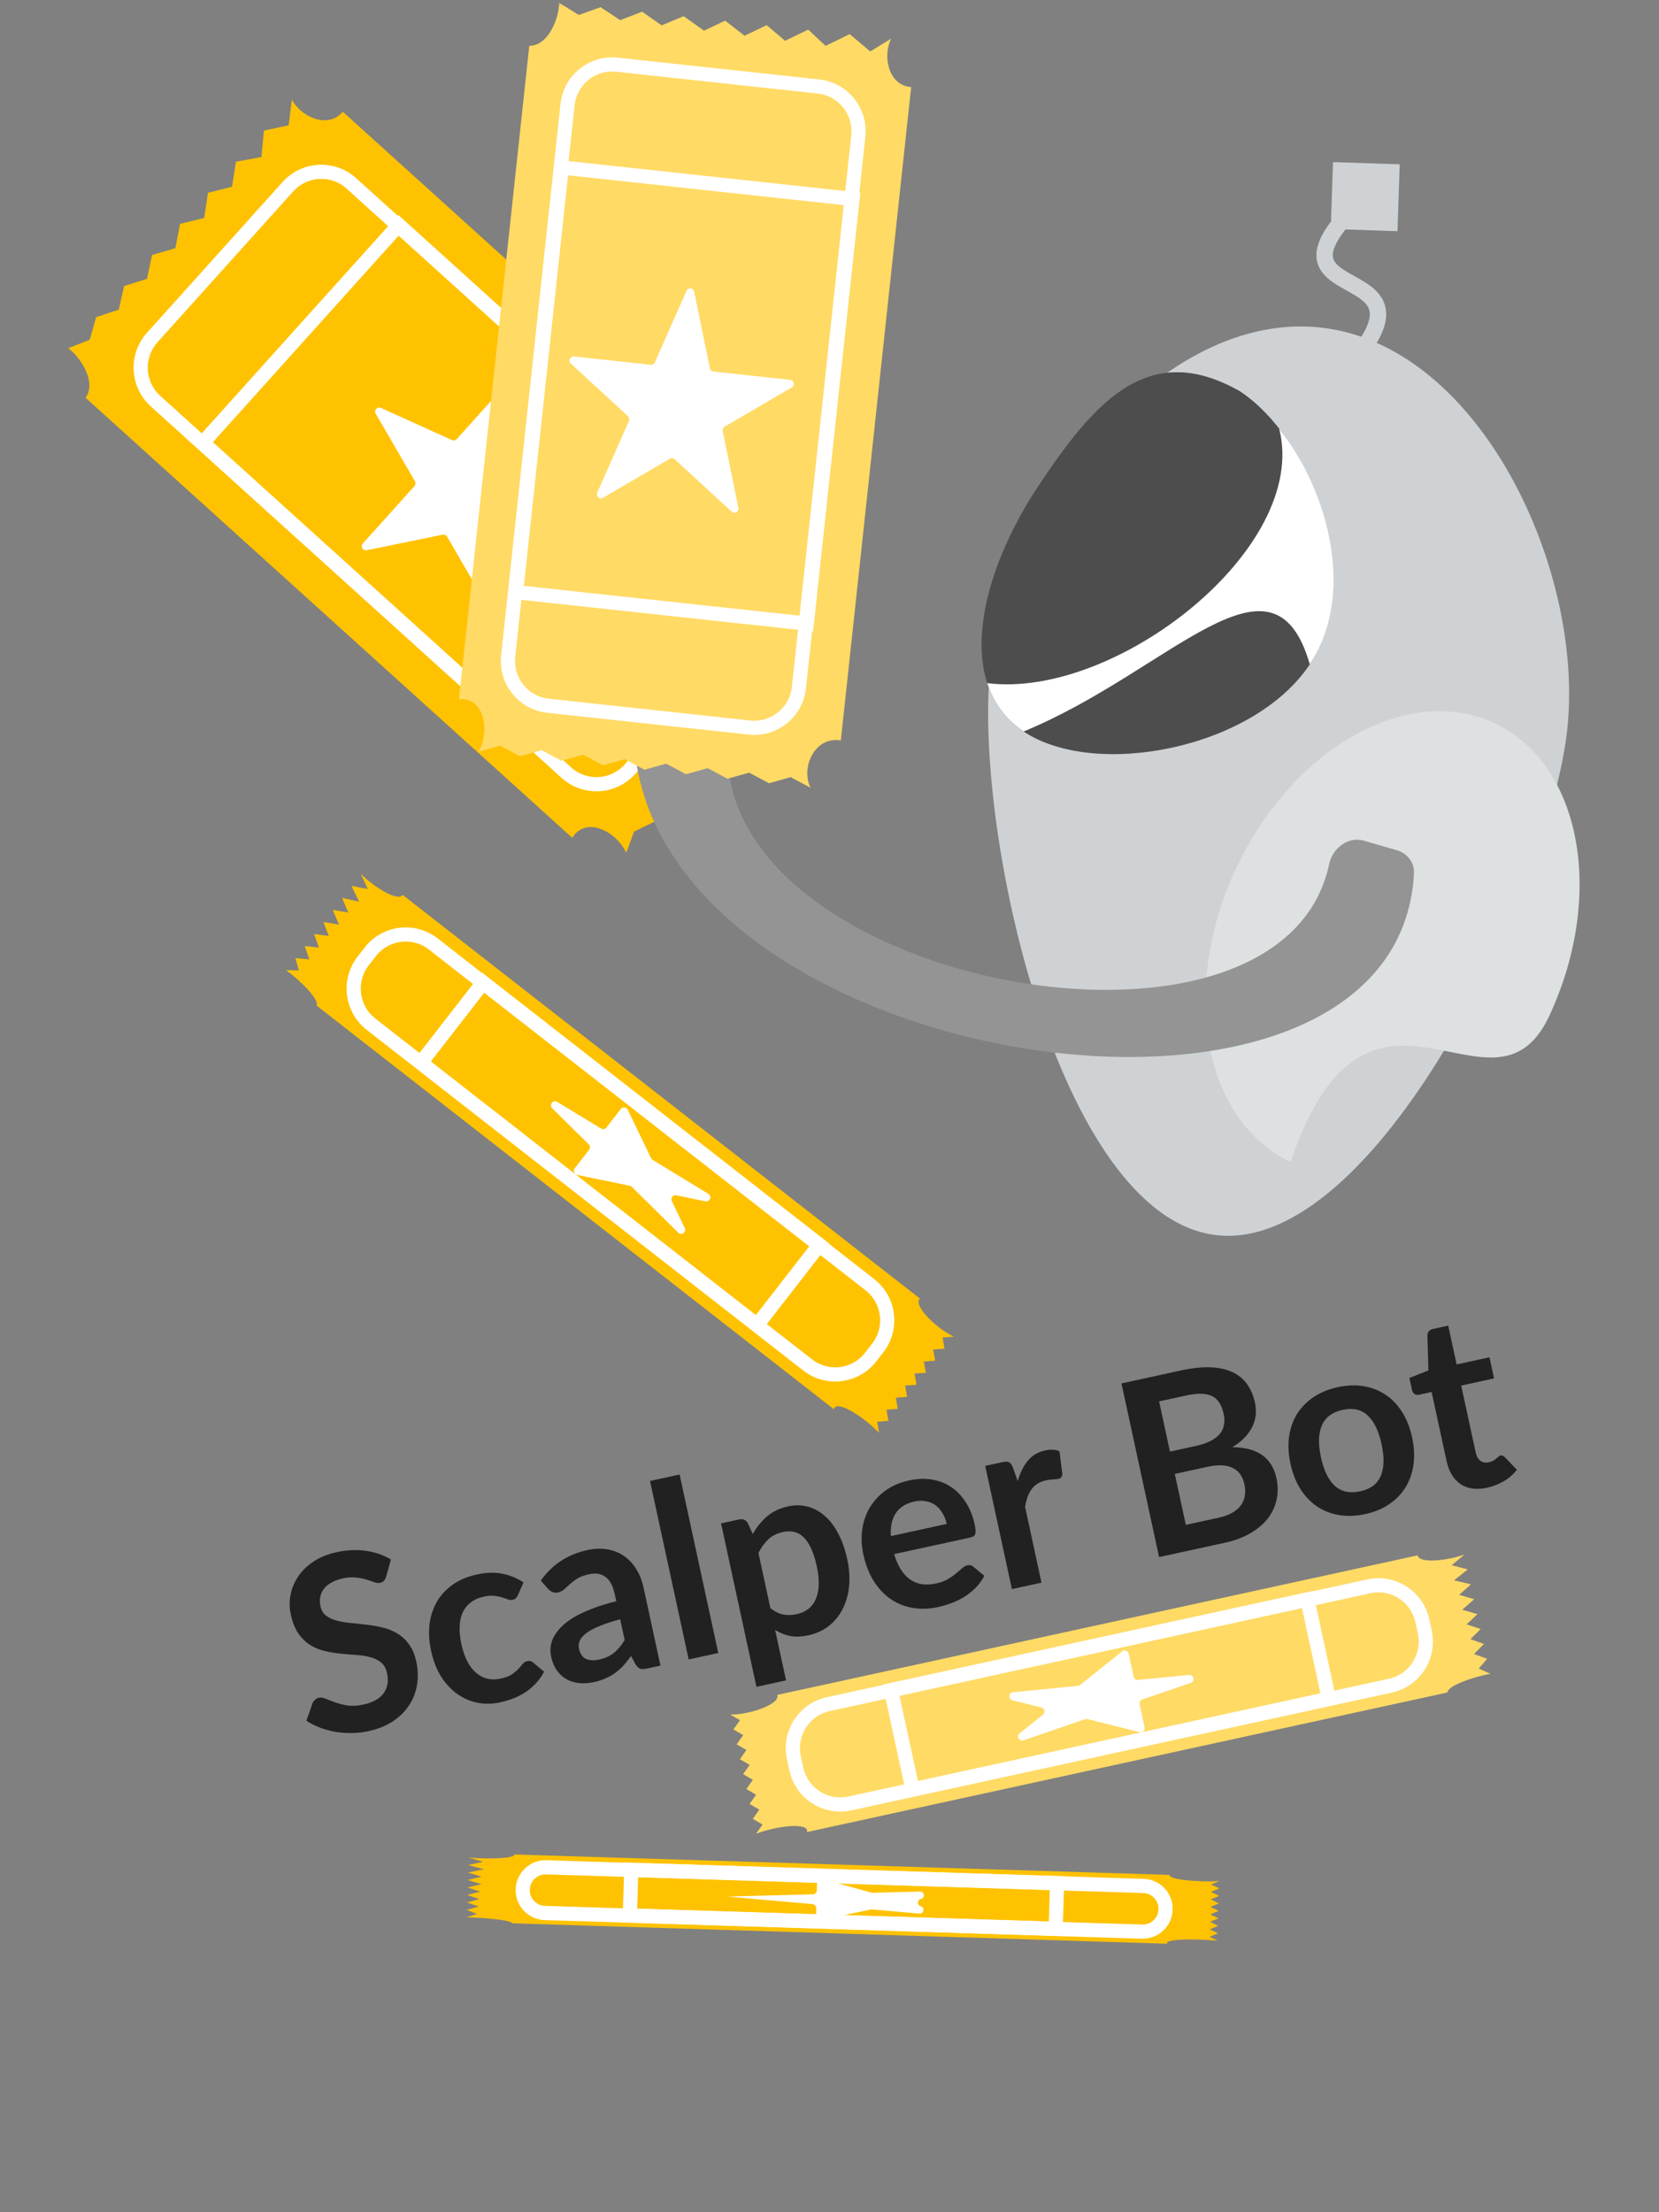
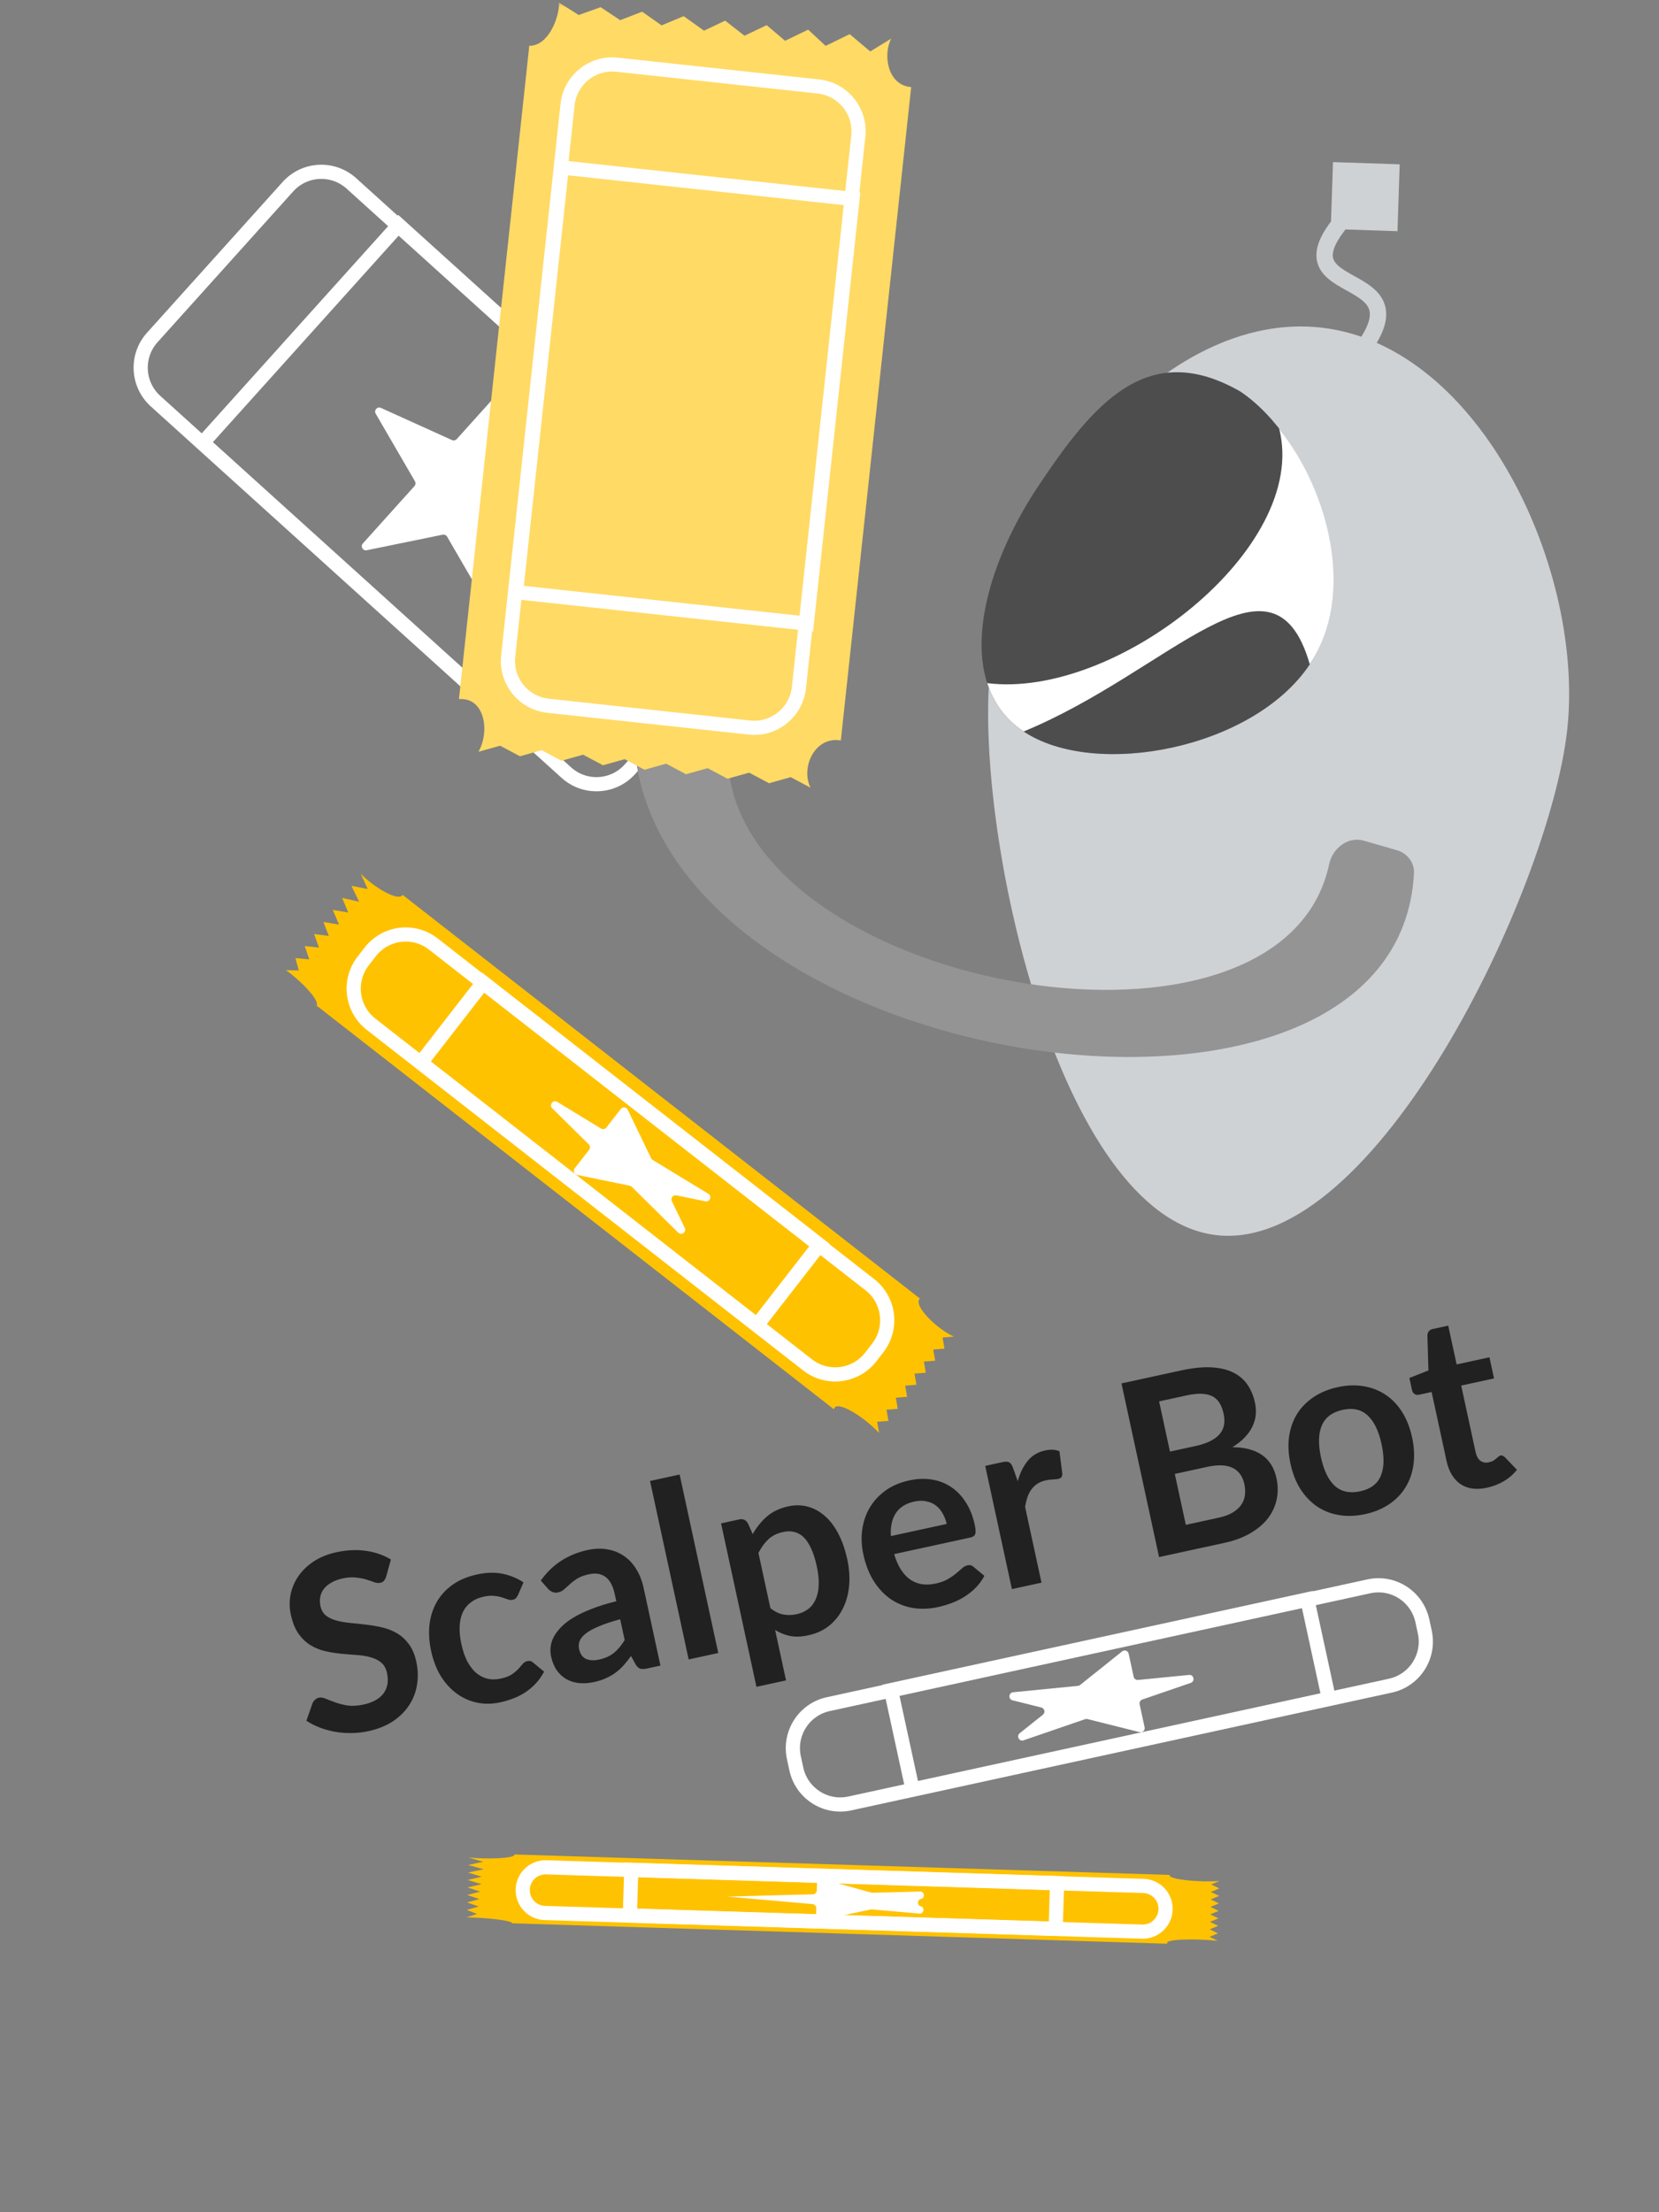
<svg xmlns="http://www.w3.org/2000/svg" width="117" height="156" viewBox="0 0 117 156" fill="none">
  <rect x="0" y="0" width="117" height="156" fill="#808080" stroke="none" />
  <mask id="mask0_4002_1637" style="mask-type:luminance" maskUnits="userSpaceOnUse" x="0" y="0" width="117" height="156">
    <path d="M116.455 0H0V156H116.455V0Z" fill="white" />
  </mask>
  <g mask="url(#mask0_4002_1637)">
    <path d="M98.713 11.588L98.556 16.303L93.852 16.145L94.009 11.431L98.713 11.588ZM94.289 25.854C95.297 24.794 95.912 23.966 96.254 23.317C96.595 22.668 96.642 22.242 96.591 21.958C96.54 21.68 96.378 21.439 96.085 21.193C95.781 20.938 95.391 20.72 94.942 20.47C94.517 20.235 94.029 19.965 93.643 19.627C93.243 19.277 92.901 18.811 92.847 18.172C92.795 17.552 93.022 16.882 93.503 16.137C93.984 15.388 94.756 14.507 95.889 13.445L96.677 14.289C95.576 15.321 94.88 16.128 94.471 16.763C94.059 17.403 93.973 17.814 93.996 18.074C94.016 18.314 94.138 18.526 94.4 18.756C94.677 18.998 95.051 19.21 95.5 19.459C95.925 19.695 96.421 19.967 96.826 20.307C97.241 20.657 97.61 21.117 97.725 21.751C97.838 22.378 97.686 23.073 97.273 23.856C96.861 24.638 96.168 25.554 95.124 26.652L94.289 25.854Z" fill="#CFD2D4" />
    <path d="M69.866 46.839C68.554 58.09 74.548 85.781 85.772 87.096C96.995 88.411 109.198 62.853 110.51 51.602C111.822 40.35 104.456 24.424 93.232 23.109C82.008 21.794 71.177 35.588 69.866 46.839Z" fill="#D9D9D9" />
    <path d="M69.866 46.839C68.554 58.09 74.548 85.781 85.772 87.096C96.995 88.411 109.198 62.853 110.51 51.602C111.822 40.35 104.456 24.424 93.232 23.109C82.008 21.794 71.177 35.588 69.866 46.839Z" fill="#134E78" fill-opacity="0.05" />
-     <path d="M87.147 61.298C83.176 69.841 84.909 79.078 91.017 81.931C96.547 65.689 105.295 80.172 109.266 71.63C113.236 63.087 111.503 53.85 105.396 50.997C99.287 48.144 91.117 52.756 87.147 61.298Z" fill="#DEE1E2" />
    <path d="M73.21 34.305C69.236 40.278 67.16 48.218 72.191 51.582C77.222 54.946 88.398 52.819 92.373 46.846C96.346 40.873 92.496 30.968 87.464 27.604C80.991 23.905 77.184 28.332 73.21 34.305Z" fill="#212121" />
    <path d="M73.21 34.305C69.236 40.278 67.16 48.218 72.191 51.582C77.222 54.946 88.398 52.819 92.373 46.846C96.346 40.873 92.496 30.968 87.464 27.604C80.991 23.905 77.184 28.332 73.21 34.305Z" fill="white" fill-opacity="0.2" />
    <path d="M92.372 46.846C89.782 37.852 82.531 47.327 72.191 51.582C70.891 50.713 70.066 49.538 69.625 48.172C78.685 49.327 92.372 38.638 90.212 30.226C93.733 34.649 95.62 42.013 92.372 46.846Z" fill="white" />
-     <path d="M24.174 7.88C23.11 9.145 21.182 8.203 20.585 7.02L20.359 8.835L18.613 9.212L18.435 11.075L16.641 11.404L16.364 13.168L14.669 13.596L14.4 15.368L12.697 15.788L12.37 17.501L10.725 17.98L10.366 19.661L8.753 20.171L8.376 21.835L6.781 22.363L6.331 23.954L4.809 24.555C5.694 25.188 6.832 26.984 6.031 28.045L40.359 59.082C41.288 57.537 43.451 58.588 44.166 60.14L44.714 58.648L46.138 57.948L46.686 56.456L48.11 55.756L48.658 54.264L50.082 53.564L50.63 52.073L52.054 51.372L52.602 49.881L54.026 49.18L54.575 47.689L55.998 46.988L56.547 45.497L57.97 44.796L58.519 43.305L59.942 42.605C58.378 42.354 57.167 40.222 58.501 38.917L24.174 7.88Z" fill="#FFC200" />
    <path d="M10.738 23.799L20.305 13.166C21.477 11.862 23.482 11.759 24.782 12.934L53.755 39.13C55.055 40.306 55.158 42.315 53.986 43.618L44.419 54.251C43.247 55.555 41.242 55.658 39.942 54.483L10.969 28.287C9.669 27.111 9.566 25.102 10.738 23.799Z" stroke="white" />
    <path d="M14.31 31.215L28.123 15.862L50.434 36.035L36.622 51.388L14.31 31.215Z" stroke="white" />
    <path d="M26.863 28.764C26.608 28.648 26.355 28.929 26.496 29.172L29.264 33.939C29.327 34.048 29.313 34.185 29.229 34.278L25.588 38.325C25.401 38.532 25.587 38.857 25.859 38.802L31.223 37.704C31.344 37.679 31.468 37.734 31.53 37.842L34.304 42.619C34.445 42.862 34.813 42.781 34.84 42.502L35.376 37.062C35.388 36.935 35.481 36.832 35.605 36.807L40.949 35.713C41.222 35.657 41.264 35.282 41.01 35.167L35.983 32.892C35.871 32.841 35.803 32.723 35.815 32.6L36.353 27.139C36.38 26.861 36.038 26.71 35.852 26.917L32.211 30.964C32.127 31.057 31.992 31.085 31.878 31.034L26.863 28.764Z" fill="white" />
    <path d="M28.397 63.105C28.072 63.614 26.312 62.517 25.446 61.62L25.935 62.694L24.787 62.469L25.328 63.586L24.128 63.318L24.561 64.347L23.468 64.167L23.911 65.203L22.809 65.016L23.188 66L22.15 65.864L22.493 66.82L21.491 66.713L21.814 67.653L20.832 67.562L21.076 68.437L20.173 68.411C21.053 69.04 22.539 70.463 22.333 70.915L58.812 99.379C58.938 98.659 60.909 99.887 61.996 101.046L61.861 100.259L62.655 100.197L62.52 99.41L63.314 99.348L63.179 98.561L63.973 98.499L63.838 97.712L64.632 97.65L64.497 96.863L65.291 96.802L65.156 96.014L65.951 95.953L65.815 95.166L66.61 95.104L66.475 94.316L67.269 94.255C66.028 93.686 64.366 92.033 64.876 91.57L28.397 63.105Z" fill="#FFC200" />
    <path d="M25.613 67.766L26.11 67.125C27.186 65.74 29.177 65.491 30.559 66.569L61.348 90.594C62.729 91.672 62.977 93.669 61.902 95.054L61.405 95.695C60.329 97.079 58.337 97.328 56.956 96.25L26.167 72.225C24.786 71.147 24.537 69.151 25.613 67.766Z" stroke="white" />
    <path d="M29.684 74.938L34.076 69.282L57.785 87.783L53.394 93.439L29.684 74.938Z" stroke="white" />
    <path d="M39.298 77.703C39.006 77.525 38.703 77.915 38.947 78.155L41.522 80.697C41.626 80.8 41.637 80.965 41.547 81.08L40.529 82.391C40.398 82.56 40.489 82.808 40.699 82.852L44.414 83.616C44.468 83.628 44.518 83.654 44.558 83.693L47.83 86.922C48.06 87.149 48.432 86.882 48.291 86.59L47.38 84.701C47.276 84.486 47.463 84.244 47.697 84.292L49.748 84.714C50.065 84.78 50.232 84.353 49.955 84.184L46.03 81.797C45.983 81.768 45.945 81.726 45.92 81.676L44.269 78.253C44.176 78.061 43.914 78.032 43.782 78.202L42.765 79.512C42.675 79.628 42.513 79.658 42.388 79.582L39.298 77.703Z" fill="white" />
    <path d="M36.284 130.772C36.33 131.069 34.267 131.112 33.037 130.987L34.072 131.288L33.02 131.515L34.123 131.818L33.004 132.043L33.968 132.341L32.987 132.571L33.963 132.869L32.971 133.098L33.864 133.393L32.955 133.626L33.802 133.918L32.938 134.153L33.761 134.445L32.922 134.681L33.642 134.968L32.906 135.208C33.985 135.22 36.026 135.385 36.133 135.626L82.338 137.067C82.005 136.74 84.317 136.692 85.879 136.861L85.299 136.579L85.896 136.334L85.316 136.052L85.912 135.806L85.332 135.524L85.929 135.279L85.348 134.996L85.945 134.751L85.365 134.469L85.962 134.224L85.381 133.941L85.978 133.695L85.397 133.414L85.994 133.168L85.413 132.886L86.01 132.64C84.678 132.754 82.359 132.543 82.488 132.214L36.284 130.772Z" fill="#FFC200" />
    <path d="M38.423 134.899C37.535 134.871 36.839 134.128 36.866 133.238C36.894 132.349 37.636 131.65 38.523 131.678L80.644 132.992C81.532 133.02 82.229 133.763 82.201 134.653C82.173 135.542 81.432 136.241 80.544 136.213L38.423 134.899Z" stroke="white" />
    <path d="M44.42 135.073L44.52 131.852L74.551 132.789L74.451 136.011L44.42 135.073Z" stroke="white" />
    <path d="M51.291 133.741L57.304 134.274C57.456 134.288 57.572 134.418 57.567 134.571L57.55 135.101C57.545 135.287 57.715 135.431 57.898 135.392L61.417 134.652C61.445 134.646 61.474 134.645 61.502 134.647L64.838 134.943C65.159 134.972 65.242 134.51 64.932 134.424C64.665 134.351 64.677 133.967 64.948 133.91C65.263 133.843 65.208 133.378 64.887 133.386L61.538 133.474C61.51 133.474 61.482 133.471 61.454 133.463L57.987 132.505C57.807 132.456 57.629 132.588 57.623 132.774L57.606 133.304C57.602 133.457 57.478 133.579 57.326 133.583L51.291 133.741Z" fill="white" />
-     <path d="M99.984 109.678C100.058 110.279 102.117 110.052 103.286 109.619L102.381 110.376L103.513 110.67L102.543 111.442L103.742 111.722L102.906 112.462L103.969 112.773L103.123 113.515L104.198 113.824L103.431 114.547L104.425 114.875L103.704 115.588L104.653 115.926L103.956 116.634L104.881 116.977L104.283 117.661L105.109 118.029C104.044 118.214 102.09 118.853 102.081 119.349L56.908 129.192C57.106 128.488 54.798 128.74 53.319 129.314L53.78 128.662L53.091 128.262L53.552 127.611L52.863 127.211L53.324 126.56L52.635 126.159L53.096 125.509L52.407 125.109L52.868 124.457L52.179 124.058L52.641 123.406L51.951 123.006L52.413 122.355L51.723 121.955L52.185 121.304L51.495 120.904C52.86 120.929 55.072 120.159 54.811 119.521L99.984 109.678Z" fill="#FFDA65" />
    <path d="M100.483 115.088L100.311 114.295C99.939 112.58 98.251 111.491 96.54 111.864L58.413 120.172C56.703 120.544 55.617 122.237 55.989 123.952L56.161 124.745C56.533 126.46 58.221 127.548 59.932 127.175L98.058 118.868C99.769 118.495 100.855 116.803 100.483 115.088Z" stroke="white" />
-     <path d="M93.717 119.788L92.198 112.785L62.838 119.182L64.357 126.186L93.717 119.788Z" stroke="white" />
+     <path d="M93.717 119.788L92.198 112.785L62.838 119.182L64.357 126.186L93.717 119.788" stroke="white" />
    <path d="M83.856 118.112C84.197 118.078 84.301 118.561 83.978 118.672L80.559 119.847C80.421 119.894 80.34 120.038 80.371 120.181L80.723 121.805C80.768 122.014 80.578 122.198 80.371 122.146L76.692 121.224C76.638 121.211 76.581 121.213 76.528 121.231L72.186 122.723C71.879 122.828 71.66 122.426 71.913 122.224L73.55 120.916C73.737 120.767 73.672 120.468 73.44 120.409L71.409 119.901C71.095 119.822 71.129 119.365 71.451 119.333L76.019 118.883C76.075 118.878 76.127 118.856 76.171 118.822L79.137 116.452C79.304 116.318 79.552 116.407 79.598 116.616L79.95 118.239C79.981 118.383 80.114 118.48 80.26 118.466L83.856 118.112Z" fill="white" />
    <path d="M51.431 54.596C53.62 69.989 90.46 76.365 93.736 60.943C93.975 59.816 95.07 58.962 96.175 59.28L98.525 59.957C99.245 60.165 99.761 60.835 99.721 61.585C98.576 82.963 48.789 76.073 44.926 54.078C44.734 52.986 45.732 52.118 46.82 52.32L49.915 52.894C50.735 53.045 51.314 53.769 51.431 54.596Z" fill="#949494" />
    <path d="M64.26 6.142C62.613 6.02 62.245 3.902 62.851 2.724L61.373 3.628L59.924 2.407L58.227 3.235L56.996 2.091L55.368 2.877L54.069 1.774L52.508 2.52L51.141 1.457L49.649 2.162L48.214 1.14L46.659 1.789L45.286 0.824L43.738 1.423L42.359 0.507L40.817 1.058L39.431 0.19C39.439 1.279 38.654 3.257 37.327 3.228L32.367 49.302C34.16 49.151 34.578 51.524 33.744 53.014L35.271 52.585L36.671 53.33L38.198 52.902L39.599 53.647L41.125 53.219L42.526 53.964L44.053 53.535L45.453 54.281L46.98 53.852L48.381 54.597L49.908 54.169L51.308 54.914L52.835 54.486L54.236 55.231L55.763 54.802L57.163 55.548C56.449 54.131 57.462 51.898 59.299 52.216L64.26 6.142Z" fill="#FFDA65" />
    <path d="M43.518 4.562L57.719 6.099C59.46 6.287 60.719 7.854 60.531 9.599L56.344 48.486C56.156 50.231 54.593 51.493 52.852 51.305L38.651 49.768C36.91 49.58 35.651 48.013 35.839 46.268L40.026 7.381C40.214 5.636 41.778 4.374 43.518 4.562Z" stroke="white" />
    <path d="M39.619 11.811L60.123 14.029L56.899 43.975L36.395 41.757L39.619 11.811Z" stroke="white" />
-     <path d="M48.958 20.569C48.902 20.294 48.526 20.253 48.413 20.51L46.183 25.552C46.132 25.667 46.013 25.736 45.889 25.723L40.483 25.138C40.207 25.108 40.053 25.449 40.257 25.638L44.289 29.35C44.38 29.434 44.407 29.567 44.357 29.68L42.122 34.734C42.009 34.991 42.289 35.242 42.531 35.101L47.242 32.347C47.351 32.283 47.489 32.298 47.582 32.383L51.599 36.082C51.804 36.272 52.132 36.086 52.076 35.811L50.968 30.396C50.943 30.274 50.998 30.151 51.105 30.088L55.834 27.323C56.075 27.183 55.997 26.816 55.72 26.786L50.315 26.201C50.19 26.188 50.089 26.095 50.063 25.972L48.958 20.569Z" fill="white" />
    <path d="M27.235 111.171C27.193 111.304 27.139 111.407 27.073 111.481C27.01 111.548 26.923 111.593 26.81 111.618C26.692 111.643 26.553 111.63 26.394 111.575C26.239 111.515 26.055 111.451 25.84 111.386C25.625 111.32 25.379 111.273 25.102 111.245C24.829 111.21 24.517 111.23 24.168 111.306C23.853 111.374 23.585 111.474 23.366 111.605C23.145 111.73 22.968 111.877 22.834 112.048C22.706 112.218 22.623 112.408 22.585 112.617C22.547 112.82 22.552 113.035 22.601 113.261C22.663 113.549 22.794 113.772 22.994 113.929C23.198 114.086 23.448 114.203 23.742 114.281C24.036 114.359 24.364 114.414 24.725 114.449C25.086 114.482 25.457 114.522 25.839 114.569C26.22 114.611 26.597 114.677 26.97 114.767C27.342 114.851 27.688 114.989 28.006 115.18C28.323 115.365 28.599 115.619 28.834 115.94C29.075 116.26 29.25 116.674 29.36 117.182C29.48 117.736 29.496 118.276 29.41 118.803C29.328 119.324 29.143 119.805 28.855 120.245C28.572 120.679 28.191 121.058 27.712 121.381C27.232 121.698 26.654 121.93 25.979 122.078C25.59 122.162 25.198 122.206 24.804 122.209C24.411 122.217 24.024 122.189 23.644 122.124C23.27 122.058 22.91 121.958 22.563 121.827C22.216 121.696 21.898 121.534 21.609 121.343L22.04 120.106C22.079 120.014 22.138 119.933 22.217 119.863C22.295 119.787 22.385 119.738 22.486 119.716C22.627 119.685 22.792 119.711 22.981 119.794C23.169 119.872 23.39 119.956 23.646 120.048C23.902 120.141 24.192 120.214 24.516 120.267C24.845 120.314 25.22 120.291 25.643 120.199C26.291 120.058 26.759 119.797 27.048 119.415C27.335 119.027 27.417 118.545 27.292 117.97C27.222 117.647 27.084 117.403 26.876 117.235C26.675 117.066 26.427 116.942 26.133 116.865C25.837 116.781 25.51 116.728 25.152 116.705C24.793 116.683 24.427 116.653 24.053 116.616C23.679 116.579 23.306 116.519 22.934 116.434C22.562 116.349 22.216 116.209 21.896 116.013C21.577 115.816 21.294 115.546 21.049 115.204C20.808 114.854 20.627 114.4 20.506 113.841C20.41 113.395 20.403 112.941 20.486 112.479C20.574 112.017 20.752 111.585 21.019 111.184C21.286 110.783 21.646 110.43 22.099 110.124C22.552 109.819 23.099 109.596 23.741 109.457C24.462 109.299 25.151 109.268 25.808 109.361C26.466 109.455 27.052 109.658 27.569 109.972L27.235 111.171ZM36.537 112.463C36.492 112.556 36.443 112.631 36.391 112.69C36.344 112.748 36.265 112.789 36.152 112.813C36.045 112.837 35.934 112.828 35.819 112.788C35.703 112.742 35.566 112.695 35.409 112.647C35.249 112.593 35.065 112.556 34.854 112.537C34.648 112.511 34.401 112.529 34.114 112.592C33.748 112.671 33.441 112.809 33.195 113.005C32.947 113.194 32.757 113.434 32.625 113.723C32.498 114.01 32.429 114.342 32.415 114.717C32.401 115.087 32.442 115.495 32.539 115.941C32.639 116.404 32.776 116.805 32.95 117.146C33.13 117.485 33.34 117.759 33.579 117.967C33.818 118.169 34.083 118.306 34.376 118.379C34.668 118.446 34.98 118.443 35.312 118.37C35.644 118.298 35.903 118.2 36.089 118.077C36.279 117.947 36.434 117.819 36.554 117.692C36.673 117.56 36.774 117.443 36.859 117.342C36.947 117.234 37.056 117.166 37.186 117.138C37.355 117.101 37.496 117.138 37.608 117.25L38.373 117.882C38.201 118.203 38 118.486 37.77 118.731C37.539 118.971 37.289 119.179 37.02 119.356C36.756 119.525 36.474 119.666 36.174 119.779C35.88 119.89 35.581 119.979 35.277 120.045C34.742 120.162 34.216 120.173 33.7 120.078C33.183 119.978 32.705 119.774 32.267 119.467C31.829 119.16 31.446 118.753 31.118 118.245C30.794 117.73 30.555 117.117 30.401 116.406C30.263 115.768 30.226 115.158 30.288 114.577C30.356 113.989 30.524 113.458 30.793 112.986C31.061 112.508 31.433 112.099 31.908 111.759C32.383 111.419 32.961 111.175 33.642 111.027C34.29 110.886 34.879 110.867 35.408 110.971C35.944 111.073 36.448 111.277 36.921 111.582L36.537 112.463ZM43.738 114.187C43.141 114.346 42.646 114.51 42.252 114.678C41.857 114.841 41.548 115.009 41.326 115.182C41.104 115.354 40.956 115.531 40.883 115.712C40.811 115.894 40.794 116.078 40.835 116.264C40.914 116.631 41.078 116.87 41.327 116.982C41.58 117.092 41.882 117.109 42.231 117.033C42.659 116.94 43.012 116.783 43.288 116.564C43.569 116.337 43.825 116.033 44.055 115.652L43.738 114.187ZM38.14 111.459C38.939 110.327 40.039 109.608 41.442 109.303C41.949 109.193 42.421 109.179 42.857 109.261C43.293 109.338 43.681 109.496 44.021 109.735C44.361 109.968 44.646 110.276 44.876 110.658C45.112 111.038 45.283 111.474 45.389 111.965L46.577 117.453L45.631 117.659C45.434 117.702 45.276 117.707 45.157 117.674C45.036 117.635 44.925 117.532 44.824 117.365L44.503 116.778C44.326 117.024 44.15 117.246 43.974 117.443C43.798 117.636 43.608 117.807 43.404 117.957C43.201 118.108 42.975 118.237 42.727 118.344C42.486 118.456 42.211 118.546 41.901 118.613C41.535 118.692 41.186 118.718 40.856 118.689C40.524 118.655 40.224 118.563 39.956 118.415C39.688 118.266 39.46 118.059 39.273 117.792C39.085 117.526 38.949 117.198 38.865 116.808C38.817 116.587 38.807 116.362 38.833 116.132C38.859 115.896 38.932 115.661 39.053 115.428C39.179 115.193 39.355 114.96 39.582 114.728C39.809 114.495 40.1 114.272 40.455 114.059C40.815 113.844 41.243 113.642 41.739 113.451C42.233 113.255 42.807 113.076 43.463 112.916L43.353 112.408C43.227 111.827 43.01 111.424 42.702 111.201C42.393 110.973 42.005 110.91 41.538 111.012C41.2 111.085 40.927 111.186 40.718 111.314C40.516 111.441 40.341 111.574 40.194 111.712C40.046 111.844 39.91 111.966 39.786 112.076C39.668 112.184 39.525 112.256 39.356 112.293C39.209 112.325 39.078 112.315 38.96 112.264C38.842 112.207 38.74 112.135 38.657 112.047L38.14 111.459ZM47.93 103.98L50.655 116.566L48.568 117.02L45.843 104.434L47.93 103.98ZM54.333 113.407C54.632 113.643 54.932 113.79 55.234 113.849C55.541 113.907 55.858 113.9 56.185 113.829C56.5 113.76 56.772 113.638 56.999 113.465C57.227 113.291 57.402 113.064 57.524 112.783C57.652 112.501 57.724 112.166 57.74 111.779C57.755 111.385 57.709 110.937 57.6 110.434C57.489 109.926 57.354 109.506 57.194 109.175C57.038 108.836 56.86 108.573 56.661 108.386C56.461 108.199 56.24 108.079 55.998 108.025C55.763 107.969 55.507 107.972 55.23 108.032C54.797 108.126 54.448 108.3 54.184 108.552C53.919 108.8 53.688 109.119 53.489 109.511L54.333 113.407ZM53.086 108.18C53.354 107.701 53.687 107.289 54.083 106.943C54.48 106.596 54.983 106.357 55.591 106.224C56.064 106.122 56.516 106.126 56.948 106.239C57.385 106.352 57.785 106.566 58.149 106.883C58.517 107.193 58.837 107.608 59.109 108.128C59.385 108.642 59.6 109.254 59.754 109.966C59.895 110.615 59.937 111.236 59.883 111.827C59.828 112.418 59.681 112.952 59.442 113.43C59.209 113.907 58.887 114.31 58.475 114.643C58.068 114.968 57.58 115.192 57.011 115.316C56.527 115.422 56.097 115.438 55.721 115.366C55.345 115.288 54.993 115.146 54.665 114.94L55.435 118.497L53.348 118.951L50.852 107.424L52.128 107.147C52.398 107.088 52.603 107.176 52.743 107.412L53.086 108.18ZM66.765 107.464C66.706 107.193 66.612 106.948 66.481 106.728C66.356 106.501 66.197 106.314 66.006 106.166C65.815 106.019 65.59 105.92 65.332 105.87C65.077 105.812 64.796 105.818 64.485 105.885C63.883 106.016 63.444 106.292 63.17 106.713C62.901 107.132 62.787 107.668 62.828 108.321L66.765 107.464ZM63.059 109.592C63.189 110.031 63.352 110.401 63.547 110.701C63.74 110.996 63.962 111.229 64.211 111.399C64.459 111.564 64.733 111.67 65.032 111.717C65.336 111.757 65.656 111.741 65.994 111.667C66.332 111.594 66.613 111.491 66.839 111.36C67.069 111.226 67.265 111.092 67.424 110.957C67.589 110.821 67.73 110.698 67.849 110.59C67.972 110.48 68.099 110.411 68.228 110.383C68.403 110.345 68.546 110.382 68.659 110.493L69.424 111.125C69.252 111.446 69.042 111.731 68.795 111.98C68.548 112.224 68.278 112.436 67.987 112.617C67.7 112.792 67.398 112.938 67.082 113.054C66.77 113.169 66.463 113.259 66.159 113.325C65.556 113.456 64.974 113.48 64.413 113.395C63.851 113.305 63.336 113.106 62.869 112.8C62.4 112.488 61.994 112.068 61.649 111.539C61.304 111.006 61.049 110.358 60.883 109.596C60.755 109.003 60.73 108.426 60.809 107.865C60.887 107.298 61.062 106.784 61.333 106.323C61.61 105.855 61.98 105.452 62.443 105.115C62.913 104.776 63.471 104.536 64.119 104.395C64.665 104.276 65.188 104.254 65.688 104.329C66.187 104.403 66.64 104.574 67.046 104.84C67.45 105.101 67.799 105.457 68.091 105.908C68.388 106.352 68.604 106.887 68.74 107.513C68.808 107.83 68.821 108.052 68.778 108.18C68.733 108.302 68.615 108.383 68.424 108.425L63.059 109.592ZM71.777 104.45C71.935 103.871 72.168 103.394 72.476 103.02C72.783 102.64 73.19 102.395 73.697 102.285C74.097 102.197 74.437 102.215 74.717 102.338L74.921 103.934C74.915 104.042 74.889 104.124 74.842 104.181C74.8 104.232 74.734 104.267 74.644 104.287C74.559 104.305 74.429 104.319 74.254 104.327C74.085 104.335 73.921 104.355 73.764 104.389C73.532 104.44 73.334 104.518 73.169 104.626C73.003 104.733 72.861 104.867 72.743 105.028C72.629 105.183 72.535 105.364 72.462 105.569C72.394 105.773 72.337 106.001 72.292 106.253L73.451 111.606L71.364 112.06L69.482 103.37L70.707 103.104C70.921 103.057 71.079 103.064 71.181 103.125C71.281 103.18 71.367 103.303 71.437 103.494L71.777 104.45ZM85.928 107.028C86.351 106.936 86.694 106.809 86.959 106.644C87.225 106.48 87.424 106.295 87.556 106.089C87.694 105.881 87.775 105.657 87.799 105.415C87.829 105.172 87.817 104.923 87.761 104.67C87.704 104.404 87.611 104.176 87.481 103.986C87.35 103.789 87.178 103.638 86.966 103.53C86.753 103.416 86.494 103.352 86.19 103.335C85.891 103.318 85.542 103.352 85.142 103.439L82.852 103.938L83.63 107.528L85.928 107.028ZM81.745 98.822L82.511 102.362L84.32 101.969C85.097 101.799 85.652 101.531 85.985 101.163C86.323 100.793 86.427 100.301 86.293 99.686C86.155 99.047 85.876 98.632 85.457 98.439C85.038 98.247 84.446 98.234 83.68 98.401L81.745 98.822ZM83.298 96.639C84.098 96.465 84.799 96.392 85.401 96.421C86.002 96.45 86.514 96.566 86.936 96.77C87.363 96.972 87.704 97.256 87.96 97.62C88.216 97.984 88.398 98.418 88.507 98.92C88.57 99.208 88.587 99.494 88.56 99.778C88.532 100.056 88.453 100.33 88.323 100.601C88.197 100.865 88.016 101.12 87.781 101.366C87.551 101.611 87.261 101.84 86.912 102.052C88.672 102.065 89.708 102.791 90.02 104.231C90.133 104.751 90.138 105.252 90.036 105.736C89.934 106.219 89.729 106.662 89.422 107.066C89.113 107.464 88.702 107.814 88.189 108.115C87.676 108.416 87.065 108.643 86.355 108.798L81.743 109.801L79.091 97.555L83.298 96.639ZM94.344 97.818C94.986 97.678 95.592 97.657 96.161 97.751C96.735 97.845 97.25 98.043 97.705 98.347C98.165 98.648 98.557 99.054 98.879 99.563C99.202 100.072 99.437 100.669 99.585 101.351C99.735 102.041 99.768 102.684 99.685 103.281C99.602 103.879 99.414 104.413 99.121 104.885C98.833 105.355 98.448 105.752 97.964 106.077C97.485 106.4 96.924 106.631 96.282 106.77C95.635 106.911 95.024 106.935 94.449 106.842C93.874 106.748 93.356 106.547 92.894 106.239C92.438 105.931 92.046 105.522 91.718 105.015C91.395 104.506 91.159 103.906 91.01 103.218C90.862 102.534 90.829 101.894 90.912 101.297C91.001 100.698 91.19 100.166 91.478 99.701C91.772 99.235 92.162 98.841 92.646 98.516C93.13 98.192 93.696 97.959 94.344 97.818ZM95.934 105.161C96.655 105.005 97.135 104.646 97.373 104.086C97.617 103.524 97.637 102.775 97.434 101.837C97.232 100.9 96.903 100.224 96.447 99.809C95.997 99.392 95.412 99.262 94.691 99.419C93.959 99.578 93.469 99.945 93.221 100.519C92.979 101.086 92.958 101.836 93.16 102.768C93.361 103.699 93.69 104.373 94.146 104.788C94.606 105.196 95.202 105.321 95.934 105.161ZM104.876 104.909C104.121 105.074 103.495 104.989 102.997 104.653C102.505 104.311 102.177 103.764 102.015 103.014L100.964 98.16L100.076 98.353C99.964 98.378 99.86 98.362 99.765 98.306C99.671 98.25 99.607 98.148 99.576 98.001L99.396 97.171L100.74 96.64L100.666 94.173C100.67 94.054 100.705 93.954 100.77 93.875C100.836 93.796 100.93 93.743 101.054 93.716L102.135 93.48L102.728 96.216L105.043 95.712L105.366 97.203L103.05 97.706L104.07 102.416C104.129 102.687 104.24 102.884 104.402 103.009C104.57 103.132 104.77 103.168 105.001 103.118C105.13 103.089 105.234 103.052 105.313 103.006C105.395 102.952 105.464 102.902 105.518 102.854C105.579 102.806 105.631 102.762 105.676 102.723C105.719 102.677 105.766 102.65 105.817 102.639C105.879 102.625 105.933 102.631 105.98 102.656C106.026 102.676 106.077 102.712 106.136 102.764L106.981 103.645C106.732 103.965 106.424 104.233 106.058 104.448C105.692 104.664 105.298 104.818 104.876 104.909Z" fill="#212121" />
  </g>
</svg>